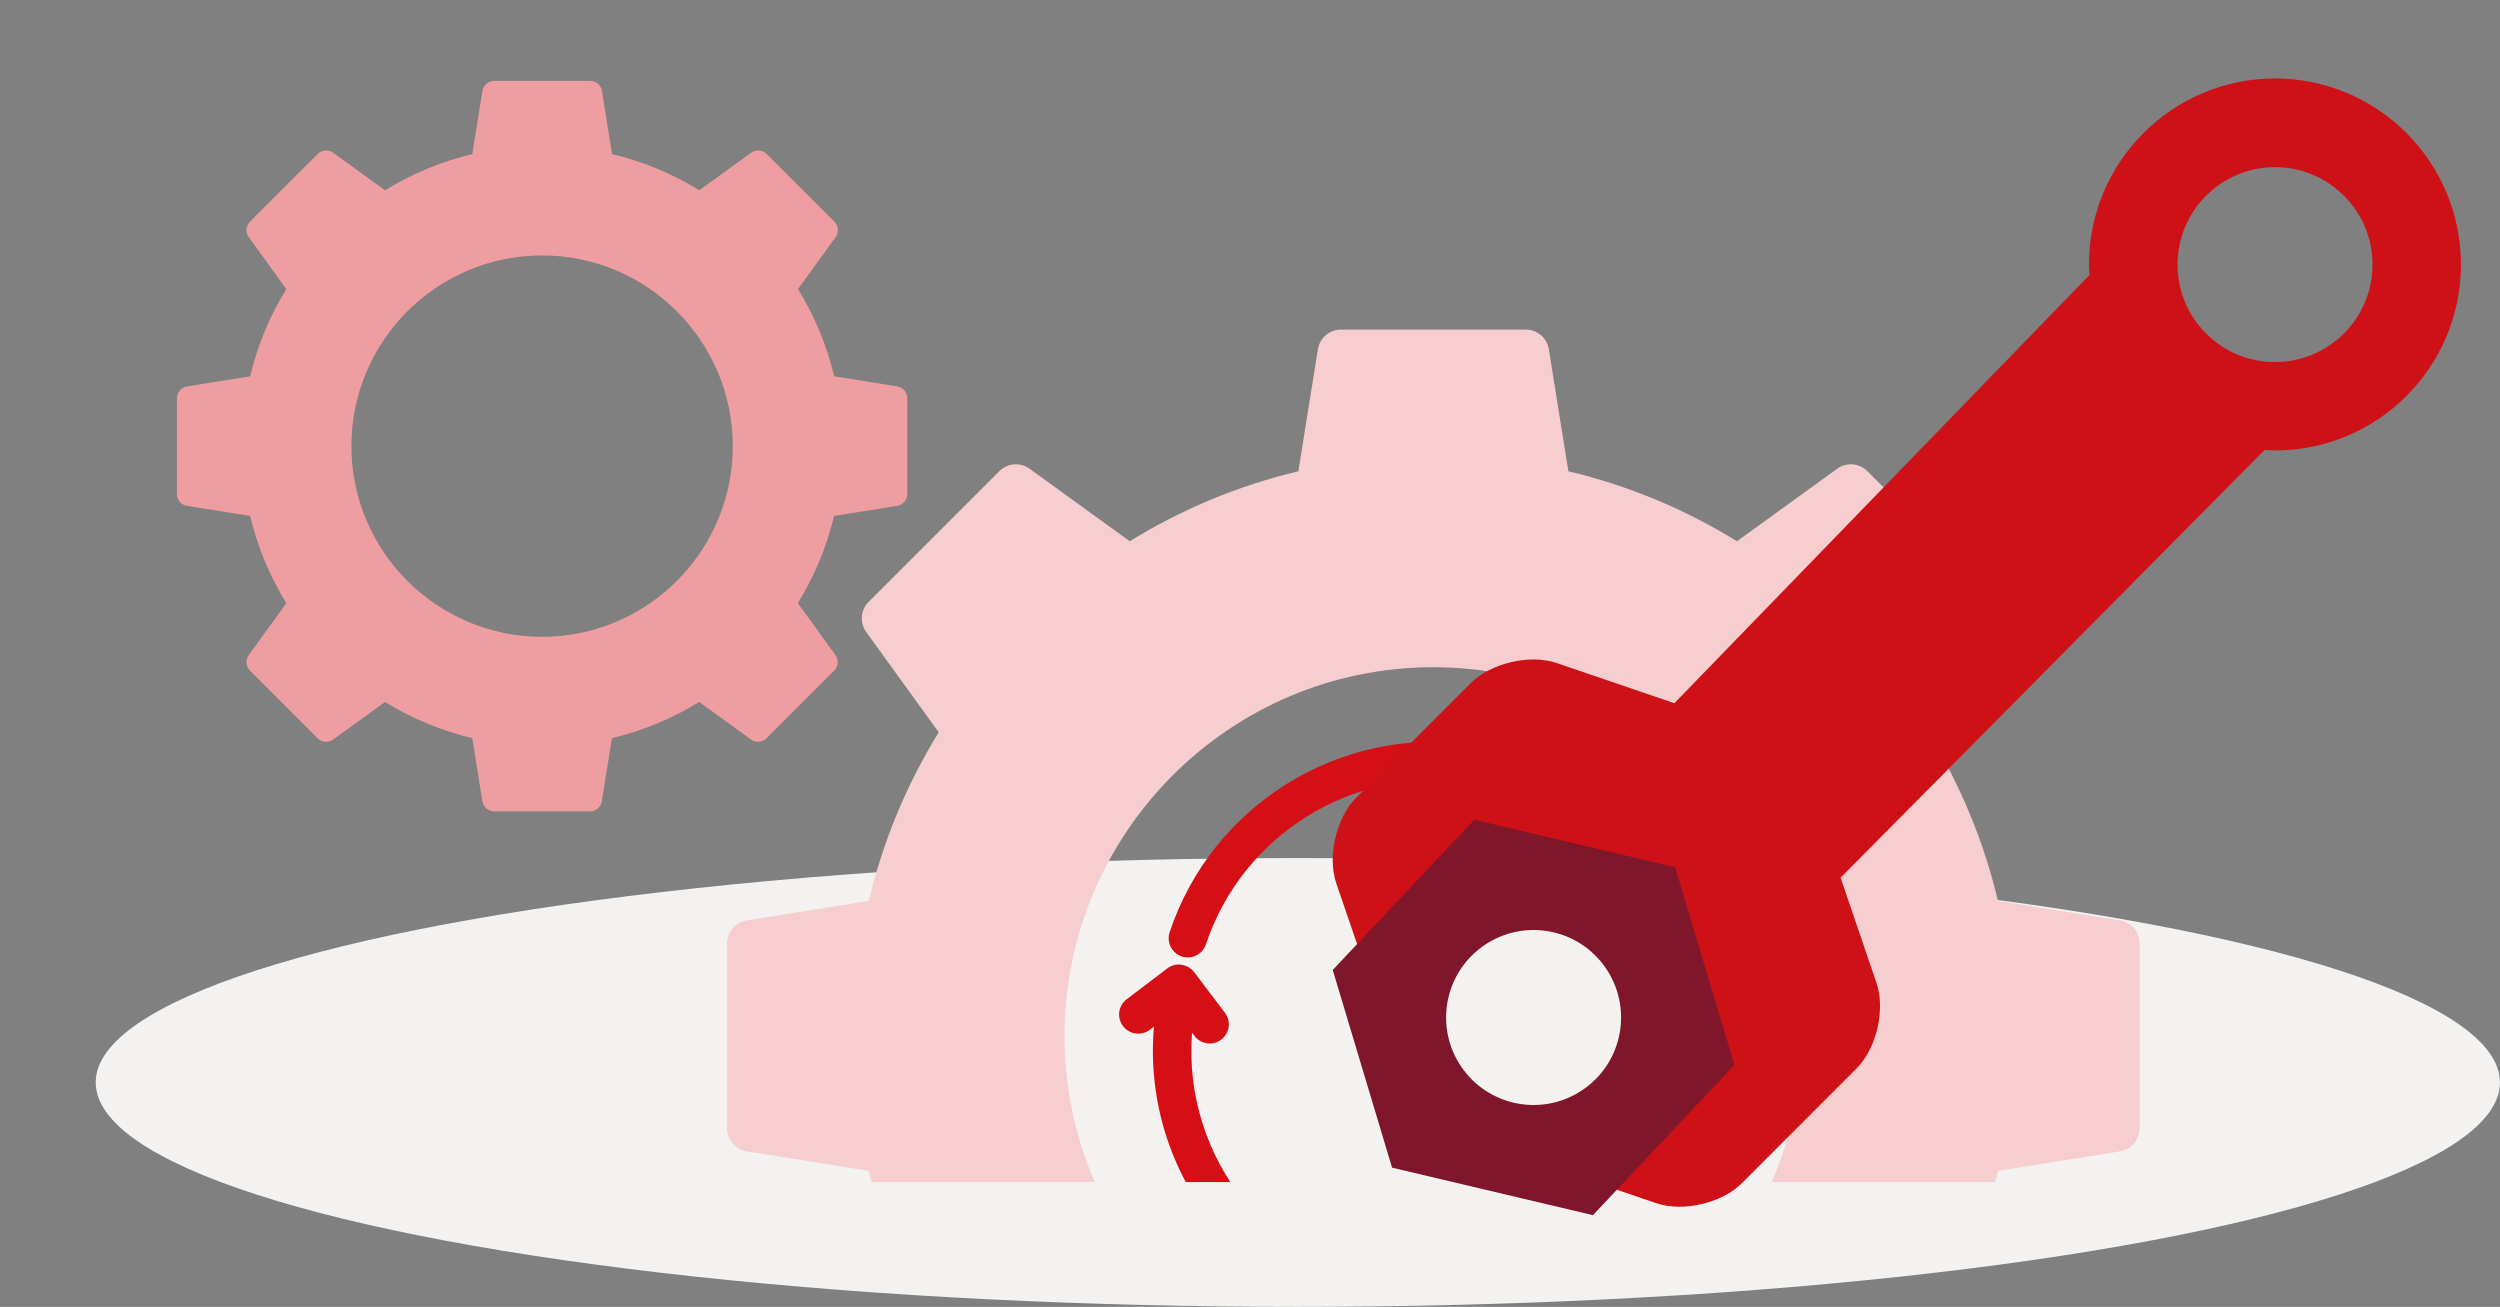
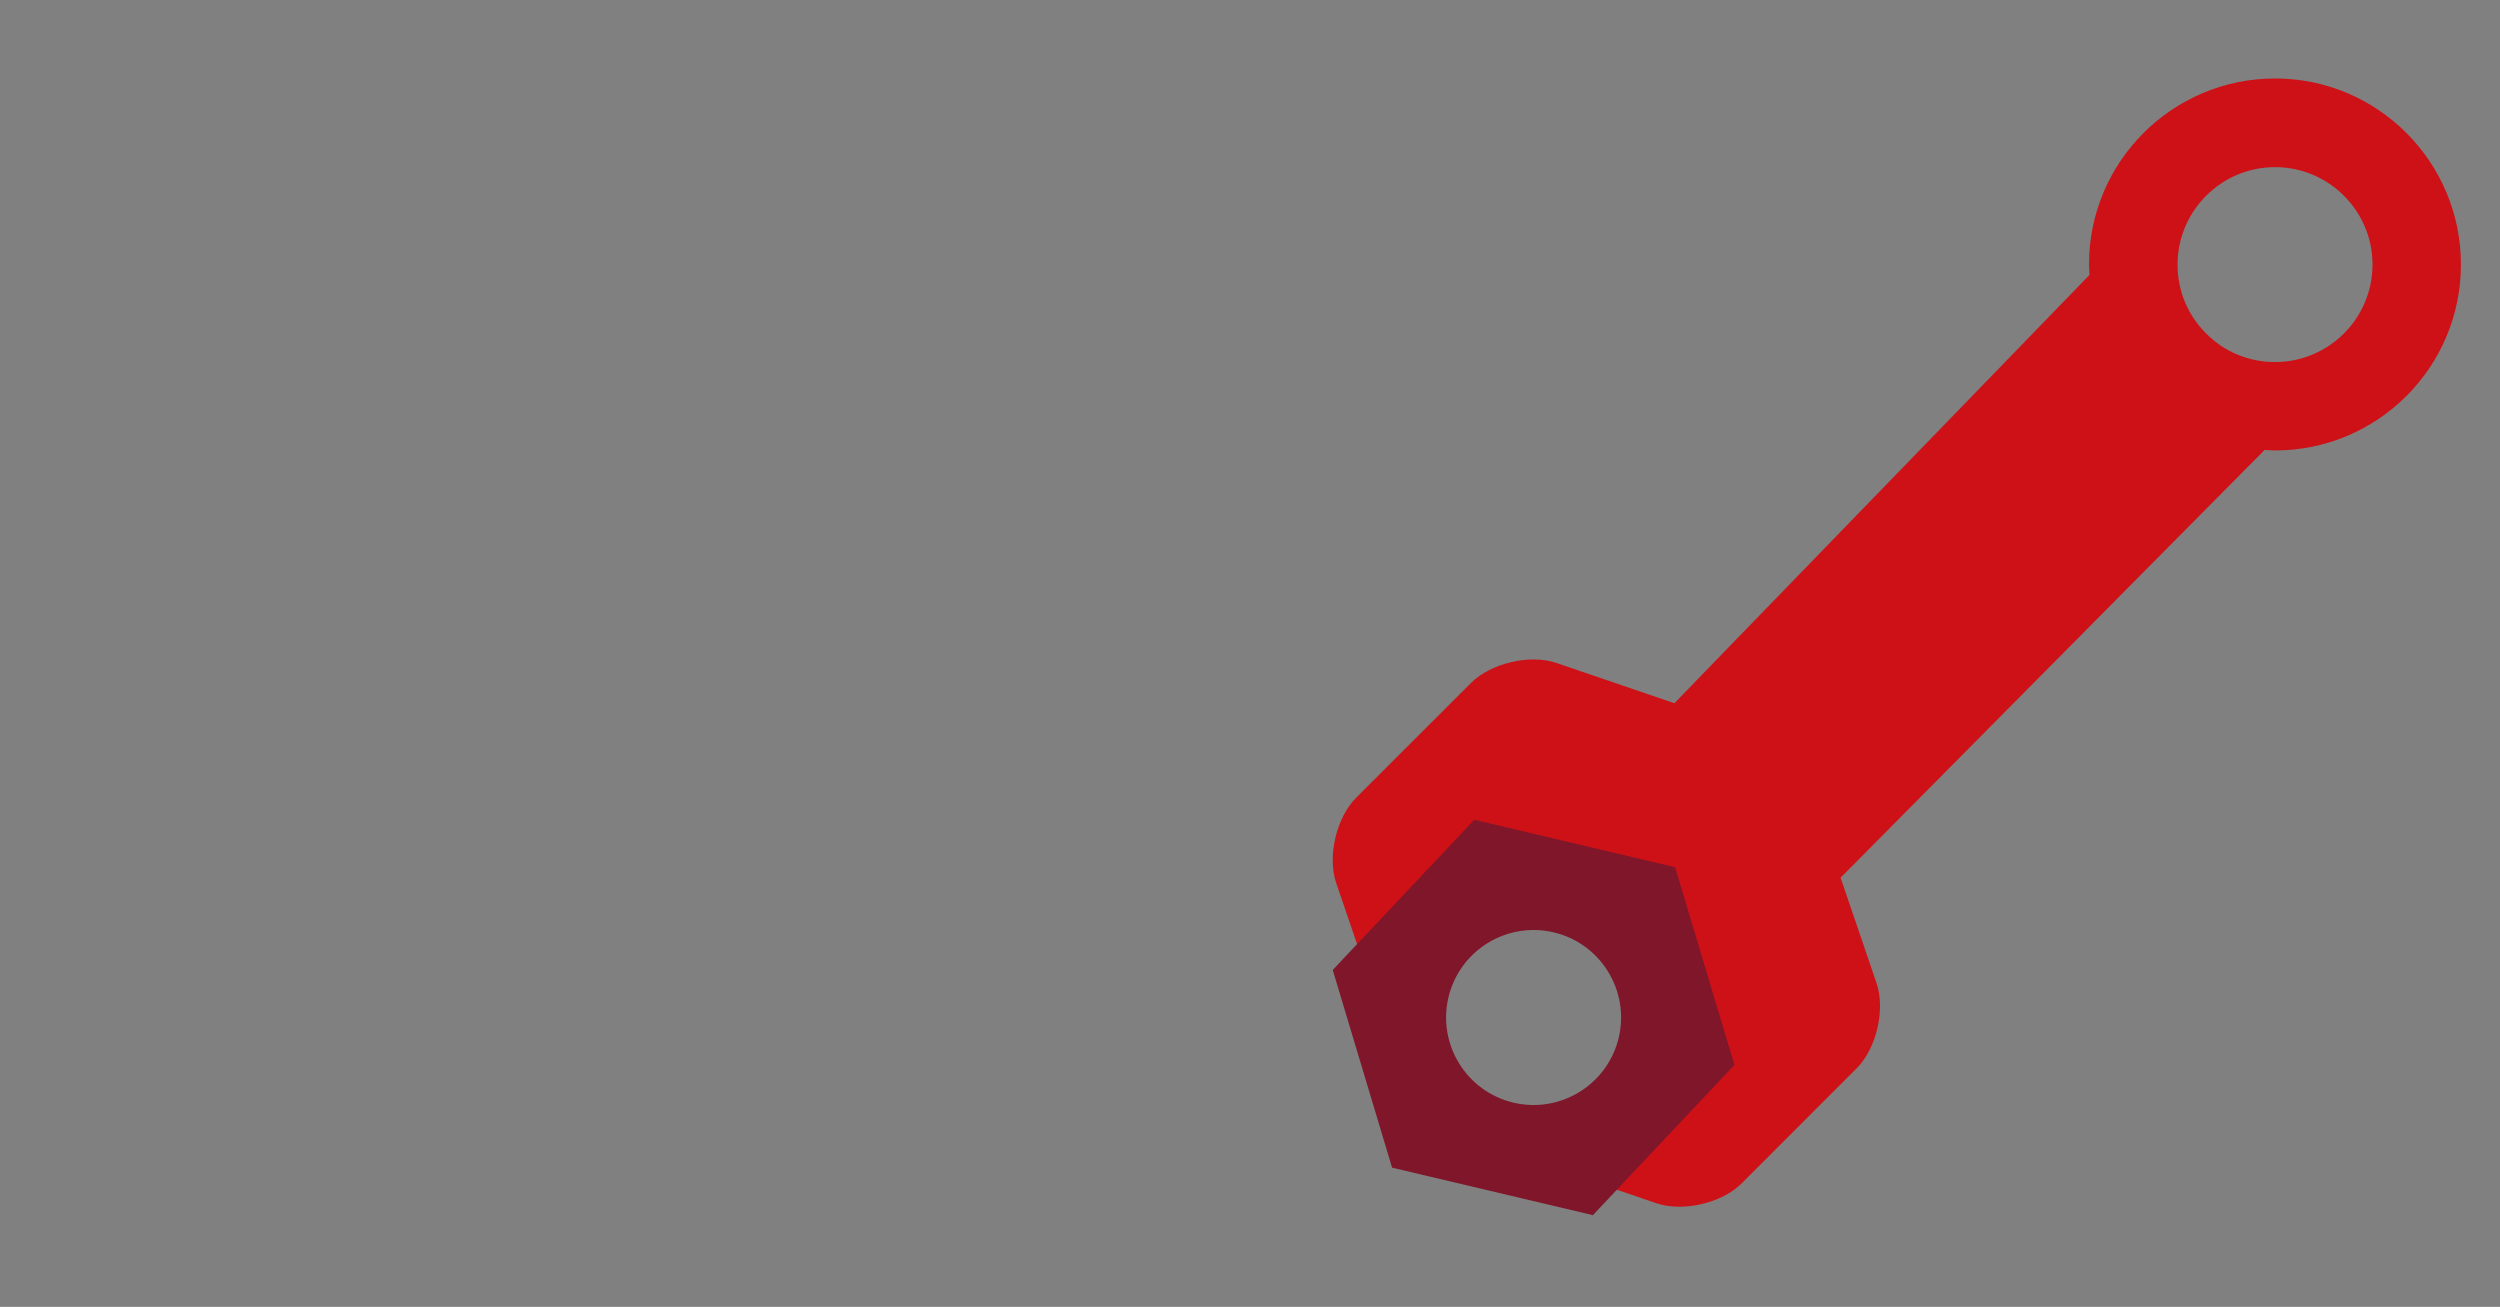
<svg xmlns="http://www.w3.org/2000/svg" xmlns:xlink="http://www.w3.org/1999/xlink" version="1.1" id="Layer_1" x="0px" y="0px" viewBox="0 0 373.78 195.39" enable-background="new 0 0 373.78 195.39" xml:space="preserve">
  <rect x="0" y="0" width="373.78" height="195.39" fill="#808080" stroke="none" />
  <g>
-     <ellipse fill="#F3F2F1" cx="194.04" cy="161.84" rx="179.73" ry="33.55" />
    <g>
      <defs>
-         <rect id="SVGID_00000058552260203569933910000007012524305490521010_" width="330.63" height="176.73" />
-       </defs>
+         </defs>
      <clipPath id="SVGID_00000006666189993470171830000014201082790497786241_">
        <use xlink:href="#SVGID_00000058552260203569933910000007012524305490521010_" overflow="visible" />
      </clipPath>
      <g clip-path="url(#SVGID_00000006666189993470171830000014201082790497786241_)">
-         <path fill="#F6CECF" d="M316.96,137.61l-18.24-2.92c-2.12-8.91-5.63-17.37-10.46-25.21L299.1,94.5c1-1.39,0.85-3.3-0.36-4.51     l-19.55-19.55c-1.21-1.21-3.12-1.36-4.51-0.36l-14.98,10.84c-7.84-4.83-16.3-8.34-25.21-10.46l-2.92-18.24     c-0.27-1.69-1.73-2.94-3.44-2.94h-27.65c-1.71,0-3.17,1.24-3.44,2.94l-2.92,18.24c-8.91,2.12-17.37,5.63-25.21,10.46     l-14.98-10.84c-1.38-1-3.3-0.85-4.51,0.36l-19.55,19.55c-1.21,1.21-1.36,3.12-0.36,4.51l10.84,14.98     c-4.83,7.85-8.34,16.31-10.46,25.21l-18.24,2.92c-1.69,0.27-2.94,1.73-2.94,3.44v27.65c0,1.71,1.24,3.17,2.94,3.44l18.24,2.92     c2.12,8.91,5.63,17.37,10.46,25.21l-10.84,14.98c-1,1.39-0.85,3.3,0.36,4.51l19.55,19.55c1.21,1.22,3.13,1.36,4.51,0.36     l14.98-10.84c7.84,4.83,16.3,8.34,25.21,10.46l2.92,18.24c0.27,1.69,1.73,2.94,3.44,2.94h27.65c1.71,0,3.17-1.24,3.44-2.94     l2.92-18.24c8.91-2.12,17.37-5.63,25.21-10.46l14.98,10.84c1.39,1,3.3,0.86,4.51-0.36l19.55-19.55c1.21-1.21,1.36-3.12,0.36-4.51     l-10.84-14.98c4.83-7.84,8.34-16.3,10.46-25.21l18.24-2.92c1.69-0.27,2.94-1.73,2.94-3.44v-27.65     C319.89,139.34,318.65,137.88,316.96,137.61z M269.41,154.88c0,30.39-24.73,55.12-55.12,55.12s-55.12-24.73-55.12-55.12     s24.73-55.12,55.12-55.12S269.41,124.48,269.41,154.88z" />
        <path fill="#EE9EA1" d="M134.15,57.77l-9.43-1.51c-1.1-4.61-2.91-8.98-5.41-13.04l5.61-7.75c0.52-0.72,0.44-1.71-0.18-2.33     l-10.11-10.11c-0.63-0.63-1.62-0.7-2.33-0.19l-7.75,5.61c-4.06-2.5-8.43-4.31-13.04-5.41l-1.51-9.43     c-0.14-0.87-0.89-1.52-1.78-1.52H73.9c-0.89,0-1.64,0.64-1.78,1.52l-1.51,9.43c-4.61,1.1-8.98,2.91-13.04,5.41l-7.75-5.61     c-0.72-0.52-1.71-0.44-2.33,0.19L37.38,33.14c-0.63,0.63-0.7,1.62-0.18,2.33l5.61,7.75c-2.5,4.06-4.32,8.43-5.41,13.04     l-9.43,1.51c-0.88,0.14-1.52,0.89-1.52,1.78v14.3c0,0.89,0.64,1.64,1.52,1.78l9.43,1.51c1.1,4.61,2.91,8.98,5.41,13.04     l-5.61,7.75c-0.52,0.72-0.44,1.71,0.18,2.33l10.11,10.11c0.63,0.63,1.62,0.71,2.33,0.19l7.75-5.61c4.05,2.5,8.43,4.31,13.04,5.41     l1.51,9.43c0.14,0.87,0.89,1.52,1.78,1.52h14.3c0.89,0,1.64-0.64,1.78-1.52l1.51-9.43c4.61-1.1,8.98-2.91,13.04-5.41l7.75,5.61     c0.72,0.52,1.71,0.44,2.33-0.19l10.11-10.11c0.63-0.63,0.7-1.62,0.18-2.33l-5.61-7.75c2.5-4.06,4.31-8.43,5.41-13.04l9.43-1.51     c0.88-0.14,1.52-0.89,1.52-1.78v-14.3C135.66,58.67,135.02,57.91,134.15,57.77z M109.56,66.7c0,15.72-12.79,28.51-28.51,28.51     S52.54,82.42,52.54,66.7s12.79-28.51,28.51-28.51S109.56,50.98,109.56,66.7z" />
        <g>
          <path fill="#D60F16" d="M254.08,164.97l6.07-4.61c1.26-0.96,1.51-2.75,0.55-4.01c-0.96-1.26-2.75-1.51-4.01-0.55l-0.62,0.47      c1.93-22.01-13.79-41.95-35.91-44.99c-19.89-2.74-38.94,9.08-45.29,28.1c-0.06,0.17-0.1,0.35-0.12,0.52      c-0.18,1.34,0.6,2.66,1.93,3.1c1.5,0.5,3.12-0.31,3.62-1.81c5.48-16.4,21.91-26.6,39.07-24.24      c18.95,2.61,32.44,19.59,31.01,38.41l-0.36-0.48c-0.96-1.26-2.75-1.51-4.01-0.55c-0.63,0.48-1.01,1.17-1.11,1.89      c-0.1,0.73,0.08,1.49,0.56,2.12l4.6,6.07c0.46,0.61,1.14,1,1.89,1.11S253.47,165.43,254.08,164.97z" />
          <path fill="#D60F16" d="M174.52,144.79l-6.07,4.61c-1.26,0.96-1.51,2.75-0.55,4.01c0.96,1.26,2.75,1.51,4.01,0.55l0.62-0.47      c-1.93,22.01,13.79,41.95,35.91,44.99c19.89,2.74,38.94-9.08,45.29-28.1c0.06-0.17,0.1-0.35,0.12-0.52      c0.18-1.34-0.6-2.66-1.93-3.1c-1.5-0.5-3.12,0.31-3.62,1.81c-5.48,16.4-21.91,26.6-39.07,24.24      c-18.95-2.61-32.44-19.59-31.01-38.41l0.36,0.48c0.96,1.26,2.75,1.51,4.01,0.55c0.63-0.48,1.01-1.17,1.11-1.89      s-0.08-1.49-0.56-2.12l-4.6-6.07c-0.46-0.61-1.14-1-1.89-1.11S175.12,144.33,174.52,144.79z" />
        </g>
      </g>
    </g>
    <g>
      <path fill="#CE1117" d="M312.33,39.55v0.01c0,0.52,0.05,1.03,0.08,1.54l-62.07,64.04l-17.63-6.02c-3.96-1.35-9.8,0.02-12.76,2.97    l-17.19,17.18c-2.97,2.97-4.33,8.81-2.98,12.76l3.52,10.3c0.57,1.69,1.54,2.75,2.73,3.03c1.18,0.28,2.52-0.25,3.78-1.52    l11.03-11.07c3.92-3.89,10.29-3.88,14.19,0.02l11.86,11.86c1.88,1.89,2.92,4.4,2.92,7.08c0,2.71-1.05,5.23-2.94,7.13l-11.03,11.02    c-1.26,1.27-1.8,2.61-1.52,3.78c0.28,1.18,1.36,2.14,3.03,2.72l10.3,3.52c3.97,1.35,9.82-0.02,12.76-2.98l17.18-17.19    c2.96-2.95,4.32-8.78,2.98-12.73l-5.38-15.77l63.4-63.96c0.51,0.03,1.02,0.08,1.54,0.08c15.35,0,27.81-12.45,27.81-27.8    c0-15.35-12.46-27.82-27.81-27.82C324.78,11.75,312.33,24.2,312.33,39.55z M354.72,39.55c0,8.05-6.54,14.58-14.58,14.58    c-3.9,0-7.56-1.51-10.3-4.27c-2.76-2.75-4.27-6.4-4.27-10.3c0-8.03,6.54-14.57,14.58-14.57    C348.17,24.99,354.72,31.53,354.72,39.55z" />
      <path fill="#801629" d="M250.45,129.66l-30.03-7.1l-21.16,22.46l8.87,29.56l30.03,7.1l21.16-22.46L250.45,129.66z M226.28,164.86    c-7.03-1.66-11.38-8.71-9.72-15.74c1.66-7.03,8.71-11.38,15.74-9.72c7.03,1.66,11.38,8.71,9.72,15.74    C240.36,162.16,233.31,166.52,226.28,164.86z" />
    </g>
  </g>
</svg>